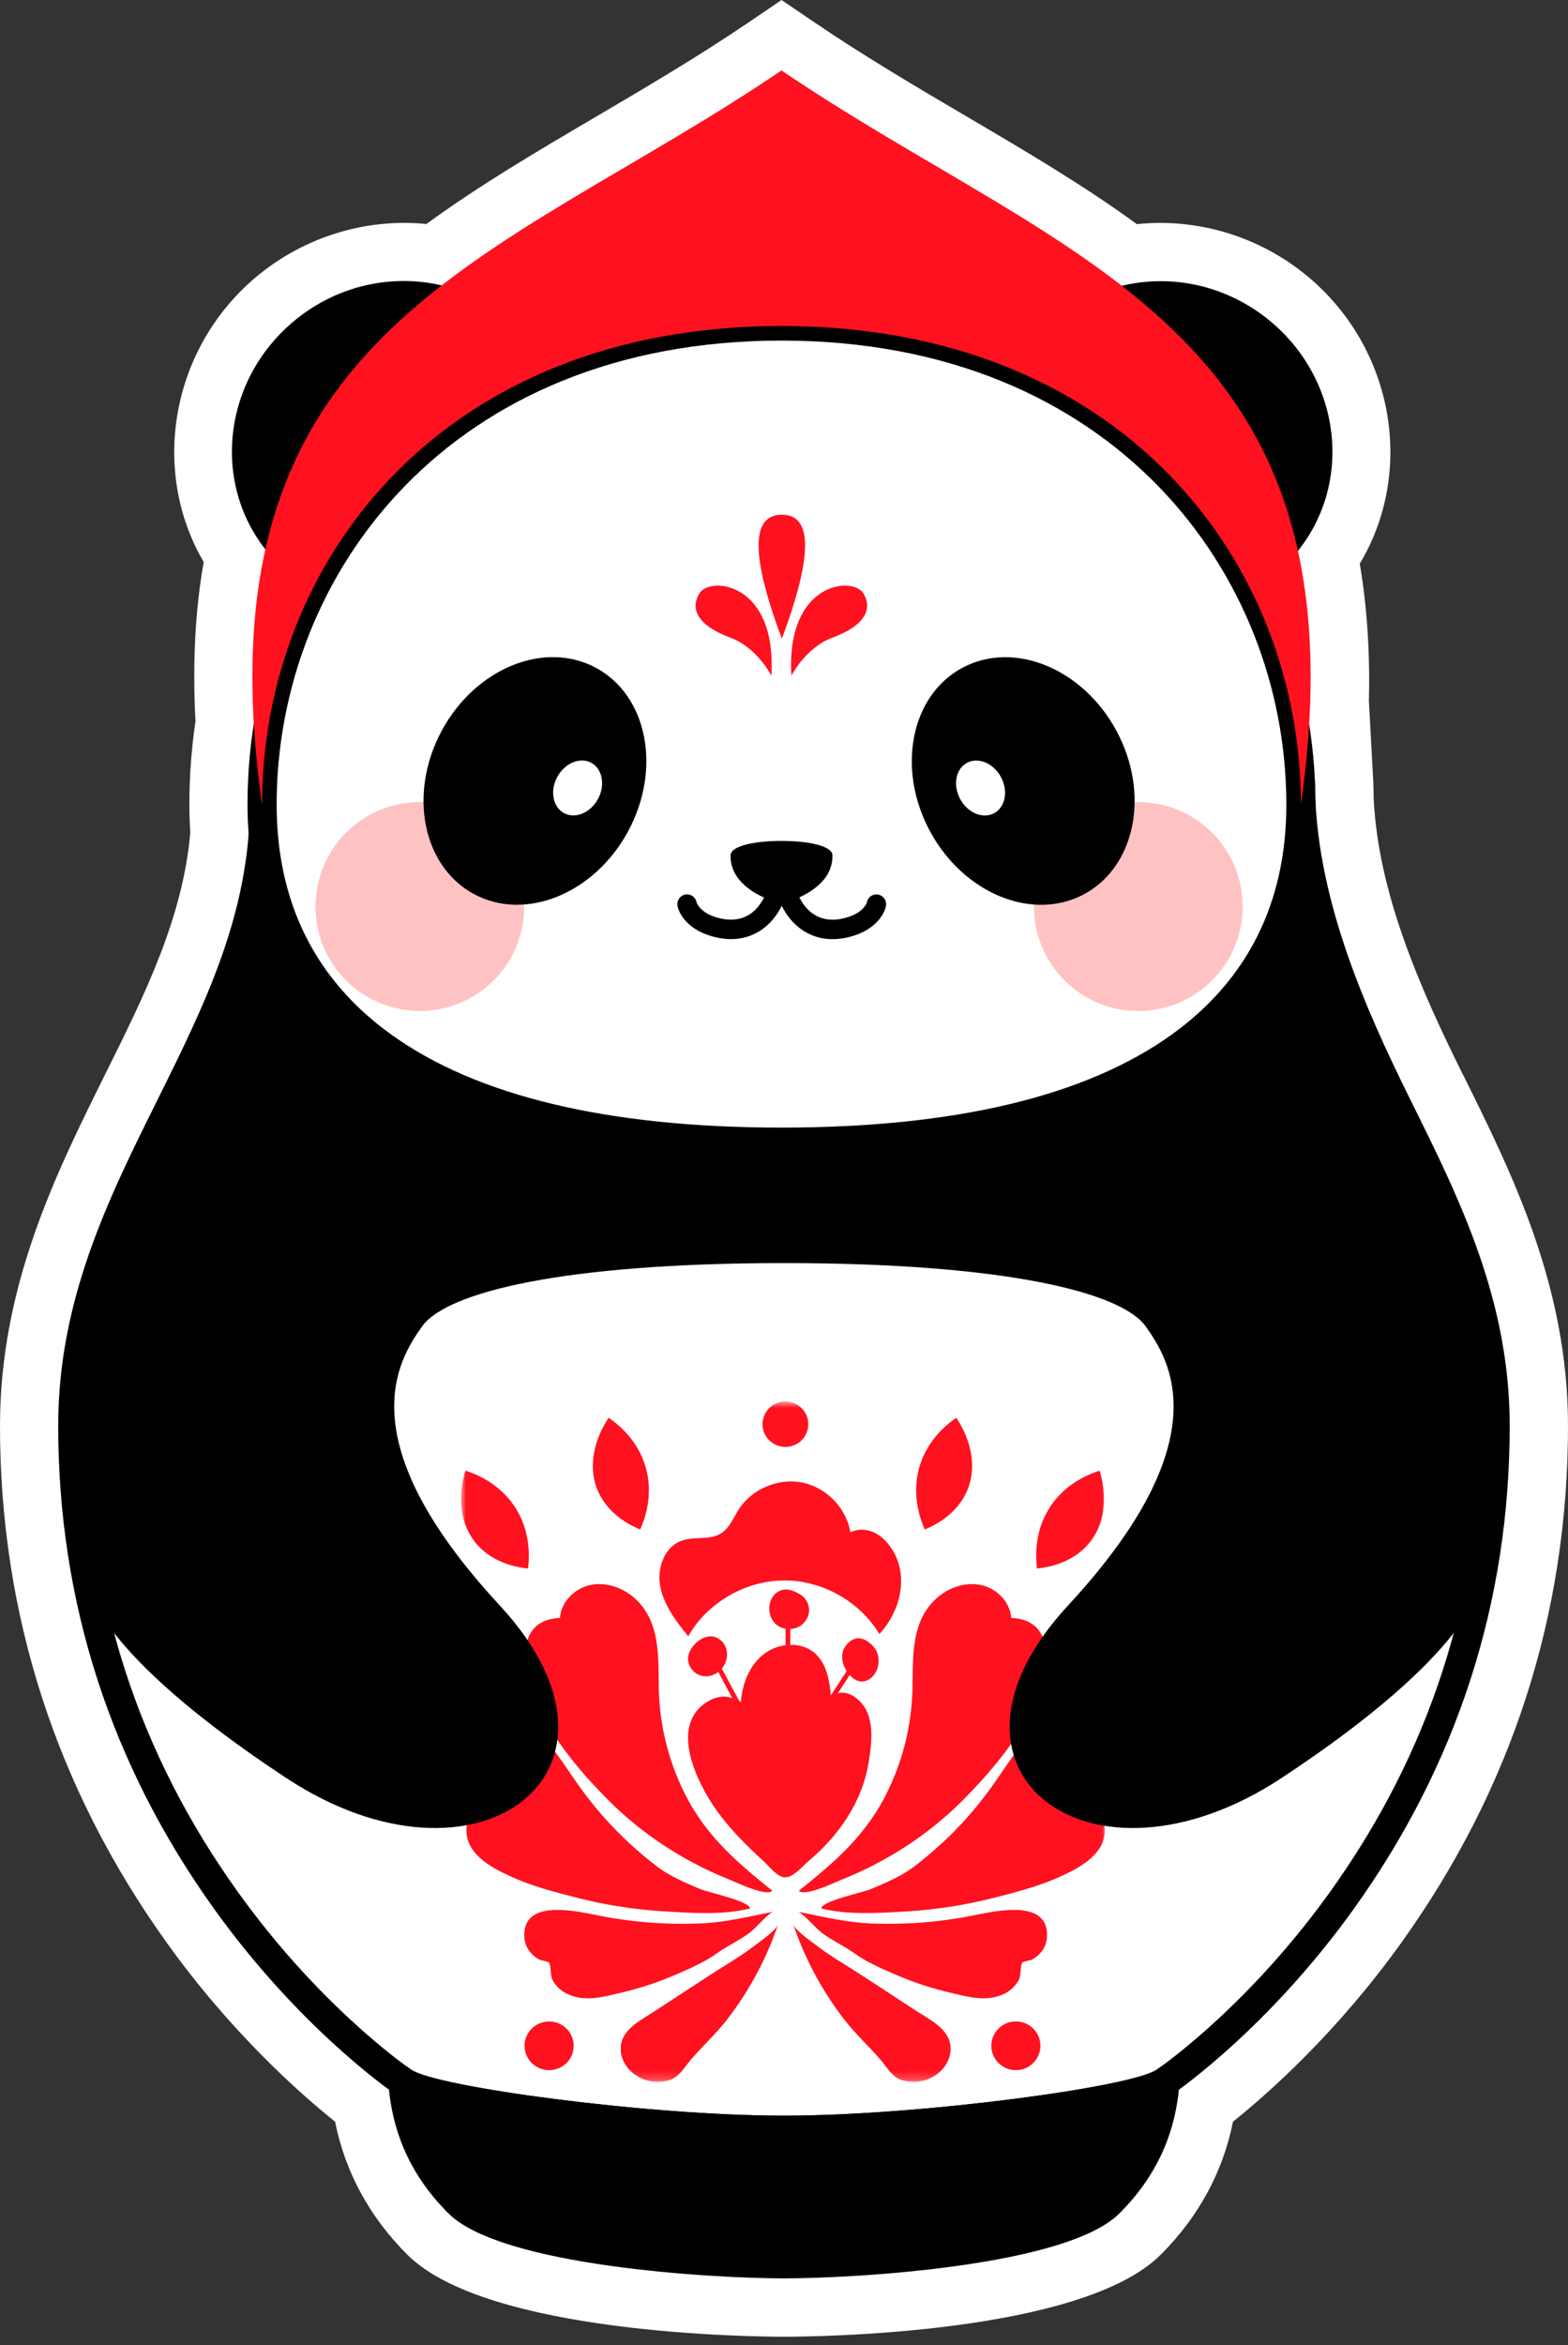
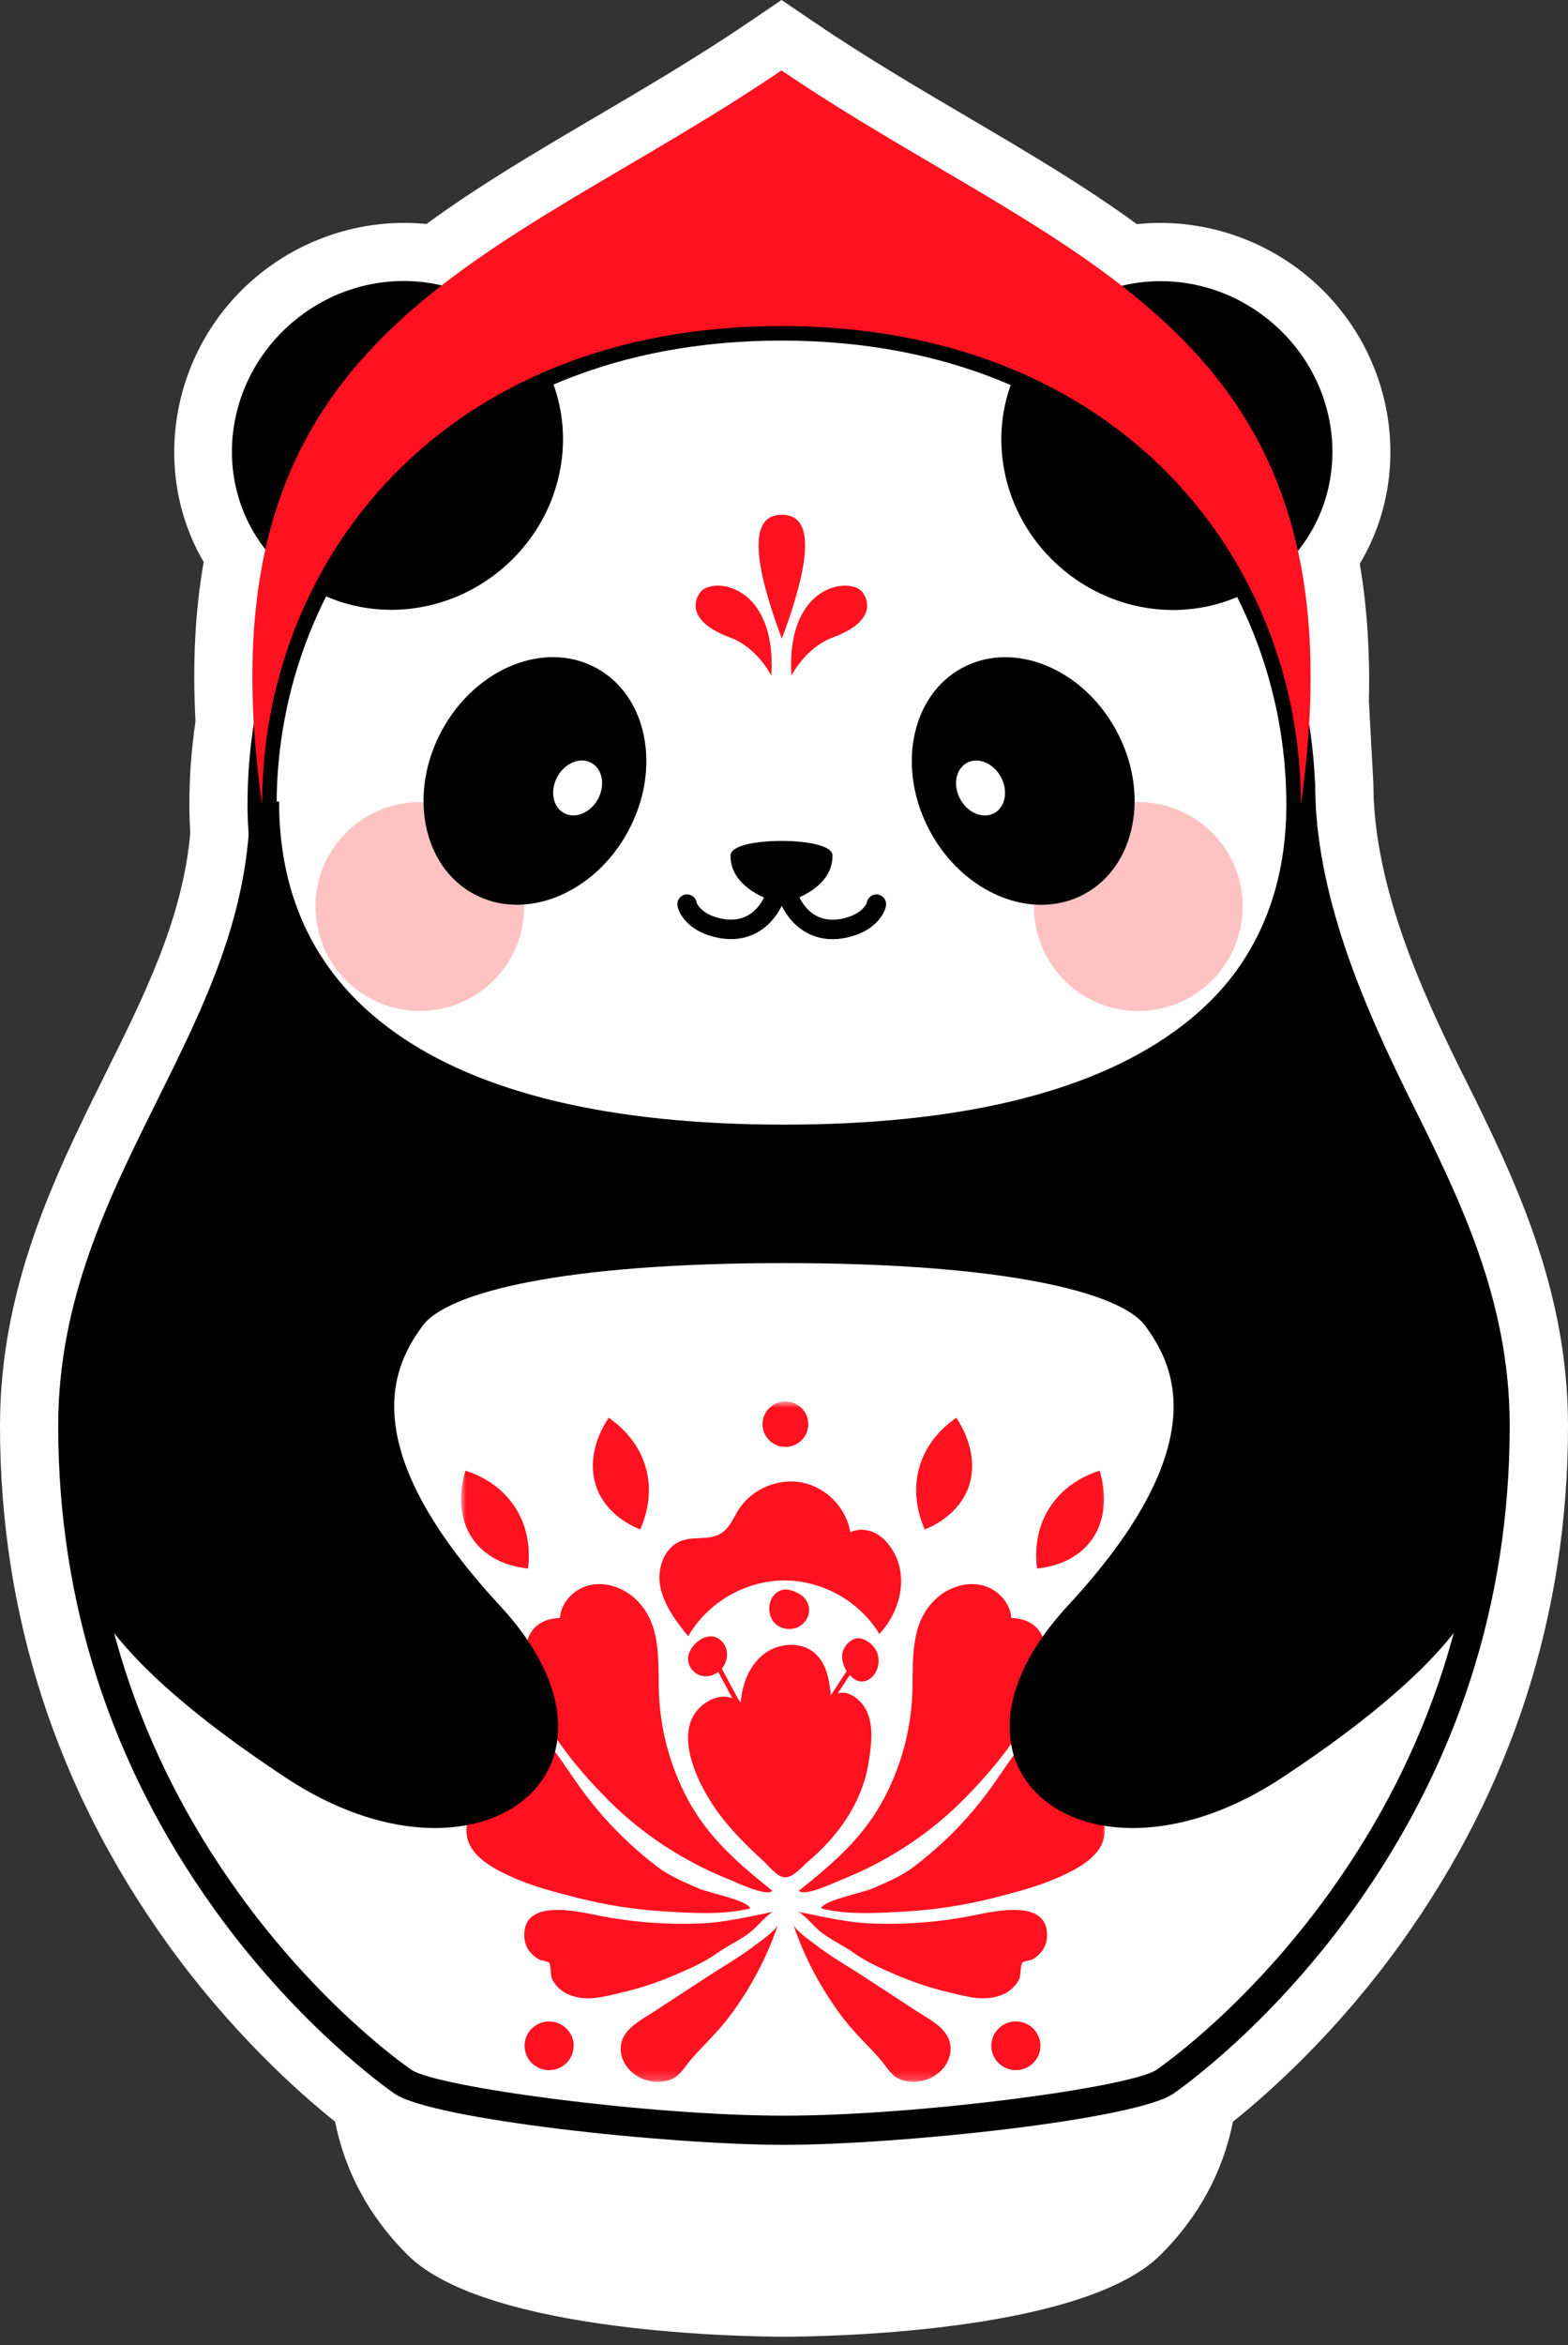
<svg xmlns="http://www.w3.org/2000/svg" width="180" height="269" viewBox="0 0 180 269" fill="none">
  <rect x="0" y="0" width="180" height="269" fill="#333333" stroke="none" />
  <path d="M167.941 123.277C162.92 113.179 158.211 102.357 157.693 91.619C157.687 90.939 157.671 90.265 157.643 89.613L157.141 80.385C157.286 74.868 156.918 69.451 156.094 64.664C162.469 54.06 160.033 39.822 149.941 31.563C144.452 27.072 137.386 24.988 130.504 25.712C124.491 21.315 117.916 17.448 111.006 13.385C105.244 9.997 99.292 6.498 93.469 2.547L89.719 0L85.968 2.547C80.145 6.492 74.188 9.997 68.431 13.38C61.527 17.437 54.962 21.298 48.955 25.695C42.118 25.01 35.096 27.105 29.652 31.563C19.66 39.738 17.175 53.887 23.383 64.464C22.396 70.075 22.09 76.094 22.441 82.747C21.973 85.896 21.739 89.1 21.739 92.293C21.739 93.363 21.778 94.444 21.845 95.525C20.986 105.3 16.645 114.037 12.048 123.282C6.403 134.645 0 147.529 0 163.561C0 185.199 6.447 205.155 19.159 222.87C26.526 233.135 34.31 240.05 38.462 243.371C39.627 249.161 42.407 254.283 46.754 258.629C55.904 267.779 86.537 268.041 90.003 268.041C93.469 268.041 124.101 267.779 133.252 258.629C137.598 254.283 140.379 249.161 141.544 243.371C145.695 240.05 153.48 233.135 160.847 222.87C173.558 205.155 180 185.199 180 163.561C180 147.523 173.597 134.645 167.952 123.282L167.941 123.277Z" fill="white" />
  <path d="M89.992 130.677C132.622 130.677 149.619 114.238 149.619 91.948C149.619 118.696 171.63 135.693 171.63 163.556C171.63 210.923 137.359 236.278 133.737 238.786C130.114 241.293 104.481 244.358 89.992 244.358C75.503 244.358 49.869 241.293 46.247 238.786C42.625 236.278 8.354 210.923 8.354 163.556C8.354 135.693 30.365 118.696 30.365 91.948C30.365 114.238 47.362 130.677 89.992 130.677Z" fill="white" />
  <path d="M89.992 246.03C76.69 246.03 49.585 243.126 45.294 240.162C44.174 239.387 34.077 232.204 24.581 218.969C12.7 202.413 6.682 183.767 6.682 163.556C6.682 149.089 12.449 137.481 18.033 126.253C23.516 115.219 28.693 104.793 28.693 91.948H32.037C32.037 103.171 36.456 112.043 45.172 118.317C55.024 125.411 70.103 129.006 89.992 129.006C109.88 129.006 124.96 125.411 134.812 118.317C143.528 112.043 147.947 103.171 147.947 91.948L150.956 89.708C150.956 102.553 156.473 115.213 161.956 126.253C167.534 137.481 173.307 149.089 173.307 163.556C173.307 183.767 167.283 202.408 155.408 218.969C145.913 232.204 135.815 239.387 134.695 240.162C130.404 243.132 103.299 246.03 89.997 246.03H89.992ZM30.582 104.068C28.565 112.566 24.753 120.24 21.026 127.741C15.62 138.624 10.025 149.875 10.025 163.556C10.025 183.054 15.837 201.042 27.3 217.019C36.467 229.797 46.13 236.668 47.2 237.409C50.098 239.415 74.472 242.686 89.992 242.686C105.511 242.686 129.891 239.415 132.784 237.409C133.854 236.668 143.516 229.797 152.683 217.019C164.146 201.042 169.958 183.054 169.958 163.556C169.958 149.875 164.369 138.624 158.958 127.741C155.23 120.24 151.418 112.566 149.401 104.068C144.865 117.716 130.543 132.349 89.992 132.349C49.44 132.349 35.113 117.716 30.582 104.068Z" fill="black" />
-   <path d="M132.784 237.409C129.886 239.415 105.511 242.687 89.992 242.687C74.472 242.687 50.092 239.415 47.2 237.409L44.33 235.42L44.581 238.903C45.01 244.776 47.261 249.686 51.474 253.893C57.559 259.978 81.934 261.349 89.992 261.349C98.05 261.349 122.424 259.978 128.51 253.893C132.722 249.68 134.974 244.776 135.403 238.903L135.659 235.42L132.784 237.409Z" fill="black" />
  <path d="M148.885 63.329C155.376 55.394 153.954 43.493 145.708 36.746C137.462 29.998 125.514 30.961 119.022 38.895C112.53 46.83 113.953 58.731 122.199 65.478C130.445 72.225 142.393 71.263 148.885 63.329Z" fill="black" />
  <path d="M57.382 65.458C65.628 58.711 67.05 46.809 60.559 38.875C54.067 30.941 42.119 29.979 33.873 36.726C25.626 43.473 24.204 55.374 30.696 63.309C37.188 71.243 49.135 72.205 57.382 65.458Z" fill="black" />
-   <path d="M149.339 92.287C149.339 64.424 128.721 37.398 89.713 37.398C50.705 37.398 30.086 64.424 30.086 92.287C30.086 114.578 47.082 131.017 89.713 131.017C132.343 131.017 149.339 114.578 149.339 92.287Z" fill="white" />
  <path d="M89.713 132.688C36.377 132.688 28.414 107.378 28.414 92.287C28.414 77.197 33.975 63.532 44.079 53.223C55.291 41.777 71.072 35.725 89.713 35.725C108.353 35.725 124.134 41.777 135.346 53.223C145.444 63.532 151.011 77.408 151.011 92.287C151.011 107.166 143.048 132.688 89.713 132.688ZM89.713 39.069C51.663 39.069 31.758 65.84 31.758 92.287C31.758 103.51 36.177 112.382 44.892 118.657C54.745 125.75 69.824 129.345 89.713 129.345C109.601 129.345 124.68 125.75 134.533 118.657C143.248 112.382 147.667 103.51 147.667 92.287C147.667 65.84 127.762 39.069 89.713 39.069Z" fill="black" />
  <path d="M149.339 92.288C149.339 64.425 128.721 37.398 89.713 37.398C50.705 37.398 30.086 64.425 30.086 92.288C22.29 37.398 56.84 30.371 89.713 8.08C122.585 30.371 157.135 37.398 149.339 92.288Z" fill="#FF111F" />
  <path d="M100.607 102.597C100.039 102.597 99.571 103.021 99.504 103.567C99.443 103.723 99.008 104.648 97.47 105.16C95.804 105.718 94.383 105.584 93.252 104.765C92.65 104.33 92.154 103.7 91.764 102.937C95.347 101.276 95.564 99.092 95.564 98.133C95.564 97.019 92.778 96.462 89.713 96.462C86.648 96.462 83.862 97.019 83.862 98.133C83.862 99.092 84.079 101.299 87.707 102.959C87.322 103.717 86.826 104.336 86.23 104.765C85.099 105.578 83.678 105.712 82.012 105.155C80.474 104.642 80.039 103.717 79.978 103.561C79.905 103.015 79.437 102.592 78.874 102.592C78.261 102.592 77.76 103.093 77.76 103.706C77.76 104.453 78.651 106.386 81.309 107.272C84.28 108.264 86.336 107.44 87.534 106.576C88.448 105.918 89.189 105.01 89.741 103.907C90.293 105.01 91.034 105.918 91.948 106.576C92.761 107.161 93.959 107.729 95.57 107.729C96.344 107.729 97.208 107.601 98.172 107.278C100.825 106.392 101.722 104.458 101.722 103.712C101.722 103.099 101.22 102.597 100.607 102.597Z" fill="black" />
  <path d="M130.672 115.971C137.289 115.971 142.654 110.607 142.654 103.99C142.654 97.373 137.289 92.009 130.672 92.009C124.056 92.009 118.691 97.373 118.691 103.99C118.691 110.607 124.056 115.971 130.672 115.971Z" fill="#FFC2C2" />
  <path d="M48.198 115.971C54.815 115.971 60.179 110.607 60.179 103.99C60.179 97.373 54.815 92.009 48.198 92.009C41.581 92.009 36.217 97.373 36.217 103.99C36.217 110.607 41.581 115.971 48.198 115.971Z" fill="#FFC2C2" />
  <path d="M124.486 102.552C130.388 99.353 132.025 90.956 128.145 83.797C124.264 76.637 116.334 73.427 110.433 76.625C104.532 79.824 102.894 88.221 106.775 95.38C110.655 102.54 118.585 105.75 124.486 102.552Z" fill="black" />
  <path d="M72.094 95.374C75.975 88.214 74.337 79.817 68.436 76.618C62.535 73.42 54.605 76.63 50.724 83.79C46.843 90.949 48.481 99.346 54.382 102.545C60.283 105.744 68.213 102.533 72.094 95.374Z" fill="black" />
  <path d="M114.127 93.279C115.418 92.579 115.764 90.72 114.9 89.127C114.036 87.533 112.29 86.808 110.999 87.508C109.708 88.207 109.362 90.066 110.226 91.66C111.09 93.254 112.837 93.978 114.127 93.279Z" fill="white" />
  <path d="M68.646 91.653C69.51 90.059 69.164 88.2 67.873 87.5C66.583 86.801 64.836 87.525 63.972 89.119C63.108 90.713 63.455 92.572 64.745 93.271C66.036 93.971 67.782 93.246 68.646 91.653Z" fill="white" />
  <mask id="mask0_11_4987" style="mask-type:luminance" maskUnits="userSpaceOnUse" x="52" y="160" width="76" height="79">
    <path d="M127.043 160.769H52.928V238.785H127.043V160.769Z" fill="white" />
  </mask>
  <g mask="url(#mask0_11_4987)">
    <path d="M80.517 208.916C79.976 208.147 79.447 207.328 78.973 206.442C76.861 202.524 75.713 198.117 75.629 193.692C75.557 190.053 75.836 186.024 72.871 183.344C71.506 182.107 69.567 181.438 67.761 181.817C65.955 182.196 64.401 183.767 64.284 185.589C58.605 185.835 60.188 192.488 61.759 195.748C63.637 199.666 66.513 203.115 69.539 206.197C72.197 208.916 75.251 211.246 78.566 213.124C80.227 214.071 81.943 214.884 83.715 215.598C84.579 215.949 87.984 217.593 88.664 216.891C85.565 214.4 82.751 212.042 80.517 208.916Z" fill="#FF111F" />
    <path d="M72.358 211.535C70.246 209.601 68.334 207.444 66.662 205.132C65.325 203.282 64.121 201.32 62.628 199.57C60.761 197.403 56.933 195.915 54.587 198.316C52.53 200.428 53.221 204.747 55.127 206.698C53.985 207.584 53.383 209.099 53.584 210.526C53.935 212.883 56.476 214.254 58.454 215.168C60.978 216.349 63.709 217.046 66.406 217.731C69.605 218.534 72.865 219.041 76.153 219.247C79.296 219.437 83.035 219.698 86.105 218.913C85.971 218.027 81.318 217.107 80.293 216.656C78.621 215.942 76.871 215.212 75.422 214.109C74.364 213.296 73.338 212.437 72.358 211.535Z" fill="#FF111F" />
    <path d="M68.865 219.76C66.324 219.264 59.782 217.637 60.205 222.352C60.267 223.037 60.601 223.689 61.086 224.174C61.336 224.419 61.615 224.625 61.922 224.787C62.156 224.904 62.863 224.959 63.008 225.121C63.287 225.4 63.142 226.576 63.404 227.072C63.755 227.768 64.374 228.353 65.076 228.699C67.132 229.691 69.227 229.061 71.284 228.582C73.412 228.086 75.496 227.406 77.491 226.542C79.091 225.857 80.852 225.099 82.261 224.085C83.421 223.243 84.758 222.658 85.945 221.783C86.915 221.07 87.706 219.933 88.687 219.309C85.856 219.877 83.036 220.563 80.133 220.646C76.343 220.78 72.56 220.485 68.859 219.76H68.865Z" fill="#FF111F" />
    <path d="M72.08 232.945C71.506 233.586 71.171 234.355 71.272 235.347C71.372 236.35 71.963 237.269 72.771 237.893C73.651 238.562 74.782 238.896 75.88 238.796C77.936 238.623 78.271 237.431 79.43 236.116C80.795 234.572 82.289 233.19 83.554 231.546C86.05 228.286 88.017 224.619 89.321 220.73C89.07 221.488 87.059 222.842 86.34 223.393C84.83 224.53 83.141 225.489 81.559 226.52C79.385 227.946 77.201 229.356 75.028 230.783C74.058 231.407 72.871 232.048 72.08 232.939V232.945Z" fill="#FF111F" />
    <path d="M99.86 208.916C100.406 208.147 100.93 207.328 101.403 206.442C103.515 202.524 104.663 198.117 104.747 193.692C104.819 190.053 104.541 186.024 107.505 183.344C108.871 182.107 110.81 181.438 112.61 181.817C114.415 182.196 115.97 183.767 116.087 185.589C121.766 185.835 120.183 192.488 118.611 195.748C116.734 199.666 113.858 203.115 110.832 206.197C108.174 208.916 105.126 211.246 101.805 213.124C100.144 214.071 98.428 214.884 96.656 215.598C95.792 215.949 92.387 217.593 91.707 216.891C94.817 214.4 97.636 212.042 99.854 208.916H99.86Z" fill="#FF111F" />
    <path d="M108.022 211.535C110.134 209.601 112.046 207.444 113.718 205.132C115.055 203.282 116.259 201.32 117.752 199.57C119.619 197.403 123.447 195.915 125.793 198.316C127.85 200.428 127.159 204.747 125.247 206.698C126.39 207.584 126.991 209.099 126.785 210.526C126.434 212.883 123.893 214.254 121.915 215.168C119.39 216.349 116.66 217.046 113.963 217.731C110.764 218.534 107.504 219.041 104.216 219.247C101.073 219.437 97.334 219.698 94.264 218.913C94.397 218.027 99.05 217.107 100.076 216.656C101.748 215.942 103.497 215.212 104.946 214.109C106.005 213.296 107.03 212.437 108.011 211.535H108.022Z" fill="#FF111F" />
    <path d="M111.517 219.76C114.058 219.264 120.6 217.637 120.176 222.352C120.121 223.037 119.781 223.689 119.296 224.174C119.045 224.419 118.767 224.625 118.46 224.787C118.226 224.904 117.518 224.959 117.374 225.121C117.095 225.4 117.229 226.576 116.978 227.072C116.627 227.768 116.008 228.353 115.306 228.699C113.25 229.691 111.154 229.061 109.098 228.582C106.969 228.086 104.885 227.406 102.89 226.542C101.291 225.857 99.53 225.099 98.12 224.085C96.961 223.243 95.624 222.658 94.437 221.783C93.467 221.07 92.676 219.933 91.689 219.309C94.52 219.877 97.34 220.563 100.243 220.646C104.044 220.78 107.817 220.485 111.517 219.76Z" fill="#FF111F" />
    <path d="M108.302 232.945C108.876 233.586 109.21 234.355 109.11 235.347C109.01 236.35 108.419 237.269 107.611 237.893C106.731 238.562 105.599 238.896 104.502 238.796C102.445 238.623 102.111 237.431 100.952 236.116C99.587 234.572 98.088 233.19 96.828 231.546C94.332 228.286 92.365 224.619 91.061 220.73C91.311 221.488 93.323 222.842 94.042 223.393C95.552 224.53 97.24 225.489 98.829 226.52C101.002 227.946 103.186 229.356 105.36 230.783C106.341 231.407 107.533 232.048 108.308 232.939L108.302 232.945Z" fill="#FF111F" />
    <path d="M90.041 215.347C89.16 215.246 88.28 214.065 87.678 213.513C85.728 211.736 83.85 209.874 82.306 207.735C79.988 204.486 76.628 197.737 81.426 195.074C81.983 194.767 82.613 194.594 83.259 194.622C83.521 194.639 85.048 194.94 85.037 195.319C85.182 193.224 85.99 191.067 87.661 189.757C89.333 188.448 91.93 188.242 93.529 189.624C94.984 190.889 95.246 192.984 95.424 194.89C95.658 194.411 96.215 194.149 96.745 194.16C97.274 194.176 97.787 194.405 98.21 194.728C100.528 196.433 100.116 199.649 99.72 202.134C99.648 202.569 99.559 203.009 99.459 203.427C98.478 207.417 95.937 210.866 92.81 213.485C92.108 214.082 91.345 215.057 90.42 215.319C90.286 215.336 90.169 215.347 90.041 215.336V215.347Z" fill="#FF111F" />
    <path d="M100.946 187.434C98.683 183.667 94.326 181.232 89.896 181.293C85.477 181.349 81.163 183.884 79.007 187.696C77.641 186.035 76.232 184.146 75.808 182.051C75.368 179.955 76.248 177.42 78.288 176.723C79.742 176.216 81.503 176.707 82.796 175.876C83.766 175.263 84.189 174.099 84.808 173.14C86.318 170.783 89.372 169.501 92.13 170.07C94.889 170.638 97.179 173.012 97.619 175.776C98.516 175.308 99.642 175.414 100.539 175.893C101.436 176.372 102.111 177.191 102.607 178.061C104.278 181.059 103.298 184.915 100.946 187.434Z" fill="#FF111F" />
    <path d="M60.617 179.922C57.77 179.643 55.424 178.35 54.131 176.327C52.827 174.305 52.576 171.552 53.429 168.698C58.36 170.27 61.264 174.522 60.617 179.922Z" fill="#FF111F" />
    <path d="M73.49 175.441C70.832 174.365 68.971 172.454 68.324 170.141C67.667 167.829 68.224 165.12 69.868 162.629C74.136 165.555 75.697 170.448 73.496 175.441H73.49Z" fill="#FF111F" />
    <path d="M78.99 190.404C79.046 191.262 79.726 192.048 80.573 192.237C81.509 192.455 82.54 191.948 83.053 191.145C83.432 190.566 83.565 189.819 83.376 189.15C83.186 188.481 82.64 187.913 81.966 187.751C80.601 187.4 78.884 189.044 78.985 190.398L78.99 190.404Z" fill="#FF111F" />
    <path d="M96.705 189.673C96.571 190.515 96.911 191.379 97.452 192.031C97.803 192.454 98.26 192.833 98.817 192.878C99.436 192.933 100.021 192.56 100.372 192.064C100.946 191.278 101.018 190.169 100.578 189.328C100.21 188.631 99.257 187.846 98.405 187.929C97.552 188.03 96.833 188.904 96.705 189.673Z" fill="#FF111F" />
    <path d="M88.986 186.241C89.705 186.926 90.881 187.054 91.745 186.575C92.302 186.257 92.725 185.7 92.848 185.059C92.993 184.257 92.625 183.399 91.94 182.947C91.438 182.613 90.53 182.217 89.917 182.351C88.172 182.713 87.816 185.115 88.992 186.235L88.986 186.241Z" fill="#FF111F" />
    <path d="M82.452 190.643L81.973 190.894L85.678 197.793L86.158 197.542L82.452 190.643Z" fill="#FF111F" />
-     <path d="M90.722 185.834H90.182V190.42H90.722V185.834Z" fill="#FF111F" />
    <path d="M97.759 190.827L94.359 196.032L94.816 196.322L98.216 191.117L97.759 190.827Z" fill="#FF111F" />
    <path d="M65.856 234.672C65.856 236.216 64.597 237.464 63.036 237.464C61.476 237.464 60.217 236.211 60.217 234.672C60.217 233.134 61.476 231.881 63.036 231.881C64.597 231.881 65.856 233.134 65.856 234.672Z" fill="#FF111F" />
    <path d="M85.432 204.781C85.02 203.822 84.652 202.814 84.552 201.783C84.451 200.752 84.652 199.643 85.287 198.813C85.861 198.072 86.742 197.603 87.65 197.342C88.558 197.096 89.517 197.035 90.453 196.979C91.289 196.935 92.158 196.89 92.933 197.197C94.109 197.648 94.872 198.813 95.195 200.022C95.636 201.655 95.402 203.399 94.828 204.987C94.27 206.575 93.39 208.03 92.51 209.484C92.025 210.298 91.529 211.1 91.044 211.914C90.542 212.744 90.102 212.917 89.517 212.103C88.971 211.345 88.458 210.56 87.979 209.774C87.009 208.175 86.157 206.497 85.438 204.781H85.432Z" fill="#FF111F" />
    <path d="M119.045 179.922C121.892 179.643 124.239 178.35 125.531 176.327C126.835 174.305 127.086 171.552 126.234 168.698C121.285 170.27 118.382 174.522 119.045 179.922Z" fill="#FF111F" />
    <path d="M106.157 175.441C108.815 174.365 110.676 172.454 111.323 170.141C111.98 167.829 111.423 165.12 109.785 162.629C105.516 165.555 103.972 170.448 106.157 175.441Z" fill="#FF111F" />
    <path d="M118.611 236.645C119.709 235.552 119.709 233.786 118.611 232.694C117.507 231.601 115.724 231.601 114.626 232.694C113.523 233.786 113.523 235.552 114.626 236.645C115.73 237.737 117.513 237.737 118.611 236.645Z" fill="#FF111F" />
    <path d="M92.019 165.21C93.044 164.19 93.044 162.541 92.019 161.527C90.994 160.507 89.328 160.507 88.302 161.527C87.277 162.546 87.277 164.196 88.302 165.21C89.328 166.23 90.994 166.23 92.019 165.21Z" fill="#FF111F" />
  </g>
  <path d="M149.618 91.948C149.618 114.238 132.622 130.677 89.992 130.677C47.361 130.677 30.359 114.238 30.359 91.948C30.359 118.696 8.348 135.693 8.348 163.556C8.348 170.109 9.005 176.239 10.142 181.945C10.142 181.945 10.861 189.468 32.867 203.957C54.879 218.446 74.934 203.121 57.381 184.174C39.827 165.227 45.684 156.033 48.47 152.132C51.257 148.231 64.636 144.888 89.992 144.888C115.347 144.888 128.721 148.231 131.507 152.132C134.294 156.033 140.15 165.227 122.597 184.174C105.043 203.121 125.099 218.446 147.111 203.957C169.117 189.468 169.836 181.945 169.836 181.945C170.972 176.239 171.63 170.109 171.63 163.556C171.63 135.693 149.618 118.696 149.618 91.948Z" fill="black" />
  <path d="M89.751 73.263C85.405 61.649 87.077 59.047 89.751 59.047C92.426 59.047 94.098 61.644 89.751 73.263Z" fill="#FF111F" />
  <path d="M95.593 73.129C92.444 74.294 90.85 77.509 90.85 77.509C90.215 66.826 97.788 66.102 99.059 67.997C100.229 69.763 99.371 71.736 95.593 73.129Z" fill="#FF111F" />
  <path d="M83.806 73.129C86.955 74.294 88.549 77.509 88.549 77.509C89.184 66.826 81.611 66.102 80.34 67.997C79.17 69.763 80.028 71.736 83.806 73.129Z" fill="#FF111F" />
</svg>